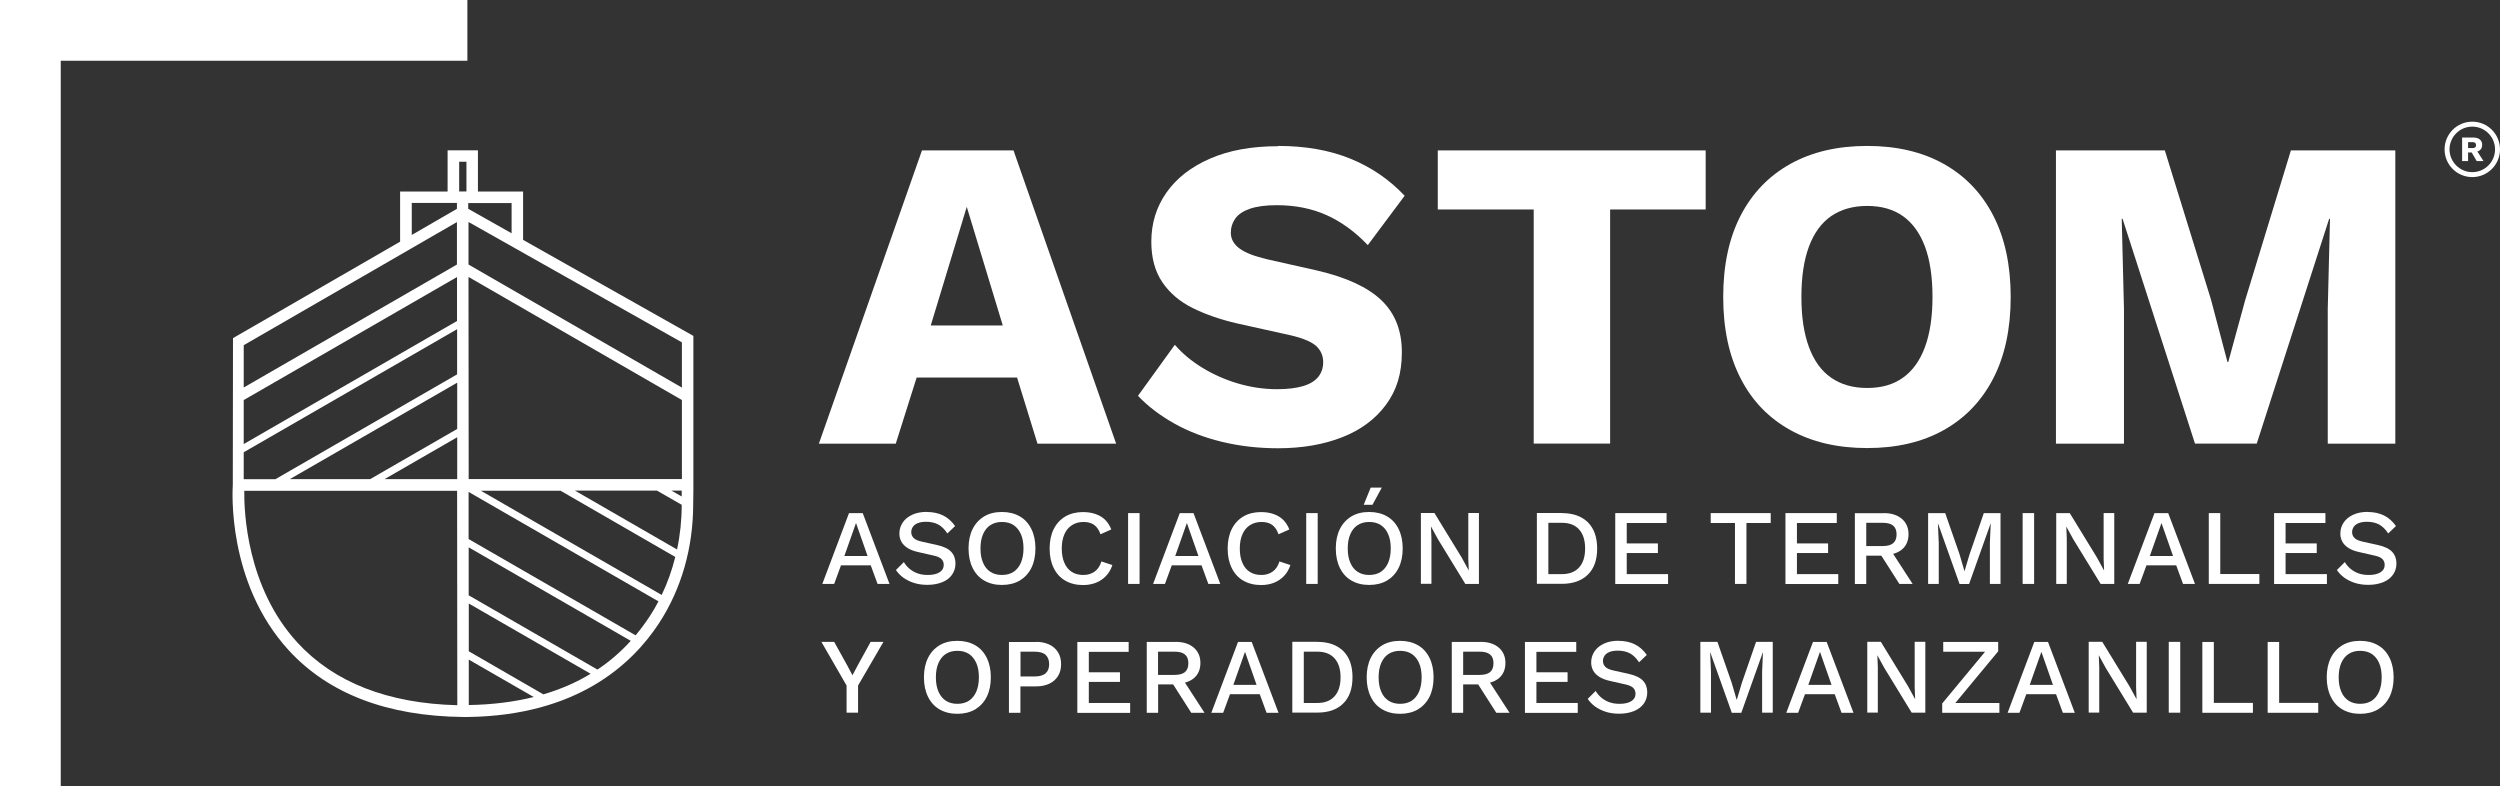
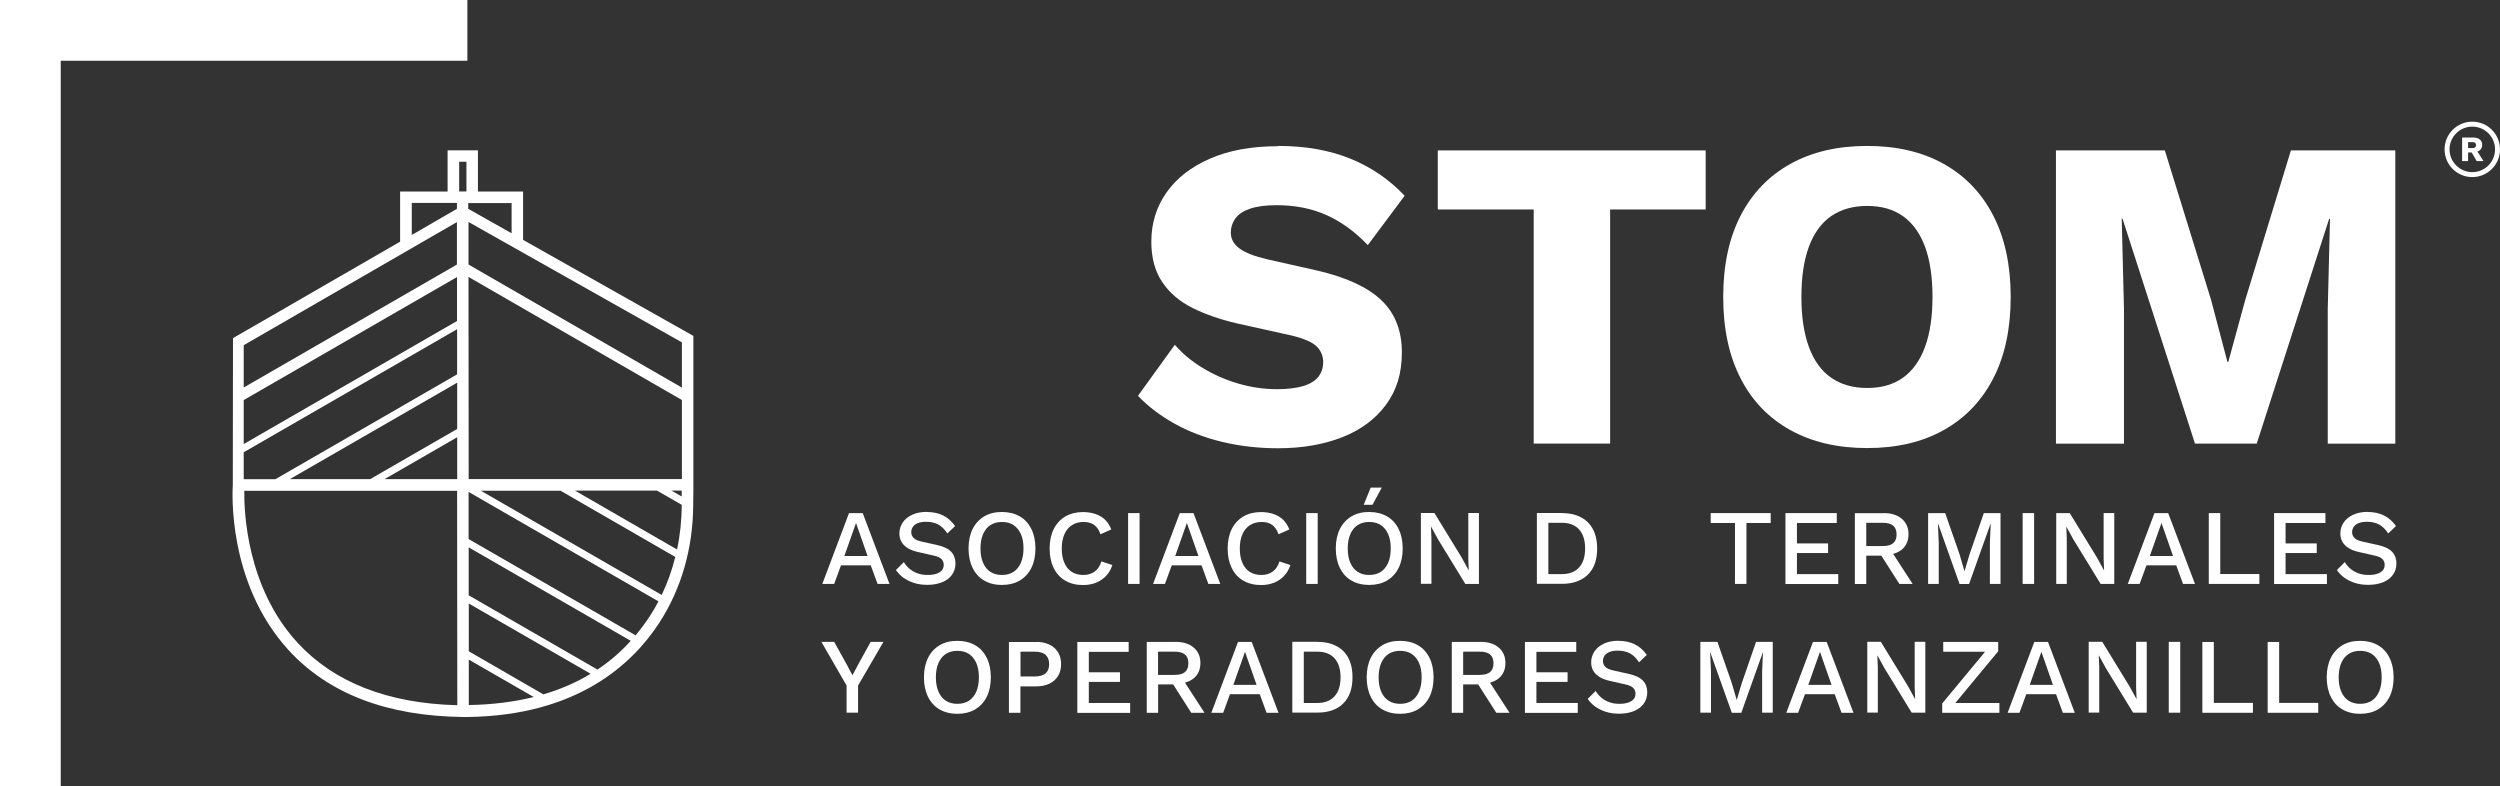
<svg xmlns="http://www.w3.org/2000/svg" id="Capa_2" data-name="Capa 2" viewBox="0 0 267.93 84.28">
  <rect x="0" y="0" width="267.93" height="84.28" fill="#333333" stroke="none" />
  <defs>
    <style>
      .cls-1 {
        fill: #fff;
        stroke-width: 0px;
      }
    </style>
  </defs>
  <g id="Capa_1-2" data-name="Capa 1">
    <g>
      <path class="cls-1" d="M56.06,25.69v-5.16h-4.84v-4.42h-3.25v4.42h-5.09s0,5.37,0,5.37l-12.9,7.45-4.72,2.72-.29.17-.02,15.14h0v.6c-.03.43-.67,10.45,6,17.72,4.27,4.65,10.55,7.05,18.66,7.14h.62c11.56-.18,17.48-5.57,20.42-10.08,2.38-3.66,3.64-8.06,3.64-12.73l.02-1.43v-16.6l-18.25-10.29ZM49,45.97l-9.33,5.38h-8.61s17.94-10.34,17.94-10.34v4.96ZM49,51.35h-7.79s7.79-4.49,7.79-4.49v4.49ZM44.13,21.75h4.84v.63l-4.84,2.8v-3.43ZM26.13,36.99l22.84-13.19v4.55s-22.85,13.18-22.85,13.18v-4.54ZM26.13,42.87l22.85-13.18v4.71s-22.86,13.19-22.86,13.19v-4.72ZM26.12,48.47l22.87-13.19v4.84s-19.48,11.24-19.48,11.24h-3.39s0-2.89,0-2.89ZM31.87,68.86c-5.44-5.92-5.72-14.06-5.69-16.26h22.81s.02,22.98.02,22.98c-7.45-.19-13.22-2.45-17.14-6.72ZM49.99,20.52h-.78v-3.19h.78v3.19ZM50.18,21.76h4.65v3.24l-4.65-2.62v-.61ZM50.24,75.56v-4.87s6.96,4.01,6.96,4.01c-2.13.53-4.45.82-6.96.86ZM58.24,74.42l-8-4.62v-5.12s13.06,7.53,13.06,7.53c-1.53.93-3.21,1.66-5.05,2.2ZM64.03,71.76l-13.8-7.96v-5.14s17.37,10.02,17.37,10.02c-1.07,1.18-2.26,2.21-3.57,3.08ZM69.62,66.07c-.47.71-.97,1.38-1.5,2.02l-17.9-10.32v-5.05s20.35,11.73,20.35,11.73c-.29.56-.61,1.1-.95,1.62ZM70.91,63.76l-19.38-11.17h8.54l12.3,7.1c-.35,1.42-.84,2.79-1.46,4.08ZM72.56,58.89l-10.94-6.31h8.79l2.65,1.52c0,1.64-.17,3.25-.5,4.79ZM73.06,53.21l-1.1-.63h1.1v.63ZM73.08,51.34h-.02s-22.83,0-22.83,0l-.02-21.66,22.87,13.19v8.47ZM73.08,41.54l-22.87-13.19v-4.56s22.87,12.9,22.87,12.9v4.84Z" />
      <polyline class="cls-1" points="6.51 77.78 6.51 6.51 50.09 6.51 50.09 0 6.51 0 0 0 0 6.51 0 77.78 0 84.28 6.51 84.28" />
      <g>
-         <path class="cls-1" d="M119.62,47.55h-8.43l-2.19-7.09h-10.76l-2.24,7.09h-8.24l11.05-31.43h9.81l11,31.43ZM99.76,34.88h7.71l-3.86-12.71-3.86,12.71Z" />
        <path class="cls-1" d="M136.97,15.64c2.92,0,5.5.45,7.74,1.36s4.18,2.23,5.83,3.98l-3.95,5.29c-1.36-1.43-2.83-2.5-4.41-3.21-1.57-.71-3.36-1.07-5.36-1.07-1.18,0-2.13.13-2.86.38-.73.25-1.25.6-1.57,1.05s-.48.95-.48,1.52c0,.67.31,1.23.93,1.69.62.46,1.63.85,3.02,1.17l5.29,1.19c3.14.73,5.44,1.79,6.9,3.19,1.46,1.4,2.19,3.25,2.19,5.57s-.57,4.1-1.71,5.64c-1.14,1.54-2.71,2.7-4.71,3.48-2,.78-4.29,1.17-6.86,1.17-2.1,0-4.1-.23-6-.69-1.9-.46-3.62-1.12-5.14-1.98-1.52-.86-2.81-1.84-3.86-2.95l3.95-5.47c.79.92,1.77,1.74,2.93,2.45s2.43,1.28,3.81,1.69c1.38.41,2.79.62,4.21.62,1.11,0,2.04-.11,2.79-.33.74-.22,1.29-.56,1.64-1s.52-.97.52-1.57c0-.67-.24-1.23-.71-1.69-.48-.46-1.38-.85-2.71-1.17l-5.81-1.29c-1.78-.41-3.36-.96-4.74-1.64-1.38-.68-2.47-1.6-3.26-2.76-.79-1.16-1.19-2.61-1.19-4.36,0-1.97.54-3.72,1.62-5.26,1.08-1.54,2.63-2.75,4.67-3.64,2.04-.89,4.46-1.33,7.29-1.33Z" />
        <path class="cls-1" d="M182.8,16.12v6.33h-10.24v25.09h-8.19v-25.09h-10.28v-6.33h28.71Z" />
        <path class="cls-1" d="M200.11,15.64c3.17,0,5.91.64,8.21,1.93,2.3,1.29,4.07,3.14,5.31,5.55,1.24,2.41,1.86,5.32,1.86,8.71s-.62,6.3-1.86,8.71c-1.24,2.41-3.01,4.26-5.31,5.55-2.3,1.29-5.04,1.93-8.21,1.93s-5.92-.64-8.24-1.93c-2.32-1.29-4.1-3.13-5.33-5.55-1.24-2.41-1.86-5.32-1.86-8.71s.62-6.3,1.86-8.71c1.24-2.41,3.02-4.26,5.33-5.55,2.32-1.29,5.06-1.93,8.24-1.93ZM200.11,22.07c-1.52,0-2.81.37-3.86,1.09-1.05.73-1.84,1.82-2.38,3.26-.54,1.45-.81,3.25-.81,5.4s.27,3.92.81,5.38c.54,1.46,1.33,2.56,2.38,3.28,1.05.73,2.33,1.1,3.86,1.1s2.8-.36,3.83-1.1c1.03-.73,1.82-1.82,2.36-3.28.54-1.46.81-3.25.81-5.38s-.27-3.96-.81-5.4c-.54-1.44-1.33-2.53-2.36-3.26-1.03-.73-2.31-1.09-3.83-1.09Z" />
        <path class="cls-1" d="M256.71,16.12v31.43h-7.24v-14.43l.24-9.67h-.09l-7.76,24.09h-6.62l-7.76-24.09h-.09l.24,9.67v14.43h-7.29v-31.43h11.67l4.95,16,1.76,6.67h.09l1.81-6.62,4.9-16.05h11.19Z" />
      </g>
      <g>
        <path class="cls-1" d="M95.35,62.58h-1.3l-.73-1.99h-3.19l-.73,1.99h-1.27l2.86-7.59h1.47l2.87,7.59ZM90.48,59.59h2.5l-1.24-3.54-1.25,3.54Z" />
        <path class="cls-1" d="M99.32,54.87c.68,0,1.27.13,1.77.38s.92.63,1.27,1.13l-.83.79c-.29-.44-.62-.77-.98-.96-.36-.19-.8-.29-1.29-.29-.37,0-.67.05-.91.15-.24.1-.41.23-.52.4s-.17.35-.17.56c0,.24.08.44.25.62.17.18.47.31.93.41l1.54.34c.74.16,1.26.41,1.56.74.31.33.46.75.46,1.25,0,.47-.13.87-.38,1.22s-.6.61-1.05.79-.98.28-1.58.28c-.54,0-1.02-.07-1.45-.21-.43-.14-.8-.33-1.13-.56-.32-.24-.59-.51-.79-.82l.85-.85c.16.27.36.51.61.72.25.21.53.37.86.49.33.12.69.17,1.09.17.35,0,.66-.04.92-.13.26-.08.45-.21.59-.37s.2-.36.2-.59-.07-.42-.22-.59c-.15-.17-.43-.3-.83-.39l-1.67-.38c-.46-.1-.84-.24-1.14-.43s-.52-.41-.67-.67c-.15-.27-.22-.56-.22-.89,0-.43.12-.82.35-1.17s.57-.63,1.02-.84c.44-.21.97-.31,1.58-.31Z" />
        <path class="cls-1" d="M107.38,54.87c.74,0,1.37.16,1.91.47.54.31.95.76,1.24,1.35.29.58.44,1.28.44,2.09s-.15,1.51-.44,2.09-.71,1.03-1.24,1.35c-.54.31-1.17.47-1.91.47s-1.36-.16-1.9-.47c-.54-.31-.95-.76-1.24-1.35-.29-.58-.44-1.28-.44-2.09s.15-1.51.44-2.09.71-1.03,1.24-1.35c.54-.32,1.17-.47,1.9-.47ZM107.38,55.94c-.48,0-.88.11-1.23.33-.34.22-.6.54-.79.97s-.28.94-.28,1.54.09,1.11.28,1.54c.18.43.45.75.79.97.34.22.75.33,1.23.33s.9-.11,1.24-.33.6-.55.79-.97c.18-.43.28-.94.28-1.54s-.09-1.12-.28-1.54-.45-.74-.79-.97c-.34-.22-.75-.33-1.24-.33Z" />
        <path class="cls-1" d="M119.21,60.57c-.15.46-.38.85-.69,1.17s-.67.56-1.08.72c-.41.16-.87.24-1.37.24-.73,0-1.36-.16-1.9-.47-.54-.31-.95-.76-1.24-1.35-.29-.58-.44-1.28-.44-2.09s.15-1.51.44-2.09.71-1.03,1.24-1.35c.54-.31,1.17-.47,1.89-.47.5,0,.95.07,1.35.21.4.14.75.34,1.03.62.28.28.5.62.66,1.03l-1.16.52c-.15-.45-.38-.78-.67-1-.29-.21-.67-.32-1.14-.32s-.88.11-1.23.33-.63.54-.82.97-.29.94-.29,1.54.09,1.11.28,1.54c.18.43.45.75.79.97.34.22.76.33,1.24.33s.87-.12,1.21-.36c.34-.24.58-.6.73-1.09l1.18.39Z" />
        <path class="cls-1" d="M122.13,54.99v7.59h-1.23v-7.59h1.23Z" />
        <path class="cls-1" d="M130.8,62.58h-1.3l-.73-1.99h-3.19l-.73,1.99h-1.27l2.86-7.59h1.47l2.87,7.59ZM125.94,59.59h2.5l-1.24-3.54-1.25,3.54Z" />
        <path class="cls-1" d="M138.29,60.57c-.15.46-.38.85-.69,1.17s-.67.56-1.08.72c-.41.16-.87.24-1.37.24-.73,0-1.36-.16-1.9-.47-.54-.31-.95-.76-1.24-1.35-.29-.58-.44-1.28-.44-2.09s.15-1.51.44-2.09.71-1.03,1.24-1.35c.54-.31,1.17-.47,1.89-.47.5,0,.95.07,1.35.21.4.14.75.34,1.03.62.28.28.5.62.66,1.03l-1.16.52c-.15-.45-.38-.78-.67-1-.29-.21-.67-.32-1.14-.32s-.88.11-1.23.33-.63.54-.82.97-.29.94-.29,1.54.09,1.11.28,1.54c.18.43.45.75.79.97.34.22.76.33,1.24.33s.87-.12,1.21-.36c.34-.24.58-.6.73-1.09l1.18.39Z" />
        <path class="cls-1" d="M141.22,54.99v7.59h-1.23v-7.59h1.23Z" />
        <path class="cls-1" d="M146.74,54.87c.74,0,1.37.16,1.91.47.54.31.95.76,1.24,1.35.29.58.44,1.28.44,2.09s-.15,1.51-.44,2.09-.71,1.03-1.24,1.35c-.54.31-1.17.47-1.91.47s-1.36-.16-1.9-.47c-.54-.31-.95-.76-1.24-1.35-.29-.58-.44-1.28-.44-2.09s.15-1.51.44-2.09.71-1.03,1.24-1.35c.54-.32,1.17-.47,1.9-.47ZM146.74,55.94c-.48,0-.88.11-1.23.33-.34.22-.6.54-.79.97s-.28.94-.28,1.54.09,1.11.28,1.54c.18.43.45.75.79.97.34.22.75.33,1.23.33s.9-.11,1.24-.33c.34-.22.6-.55.79-.97.18-.43.28-.94.28-1.54s-.09-1.12-.28-1.54c-.18-.42-.45-.74-.79-.97-.34-.22-.75-.33-1.24-.33ZM146.89,52.26h1.2l-1,1.84h-.94l.75-1.84Z" />
        <path class="cls-1" d="M158.5,54.99v7.59h-1.46l-2.93-4.79-.74-1.35h-.01l.05,1.23v4.9h-1.13v-7.59h1.45l2.92,4.77.75,1.37h.01l-.05-1.24v-4.9h1.14Z" />
        <path class="cls-1" d="M167.39,54.99c1.19,0,2.11.33,2.78.98.66.66,1,1.59,1,2.81s-.33,2.16-1,2.81-1.59.98-2.78.98h-2.68v-7.59h2.68ZM167.39,61.53c.8,0,1.42-.24,1.85-.72s.64-1.16.64-2.03-.21-1.55-.64-2.03-1.04-.72-1.85-.72h-1.45v5.5h1.45Z" />
-         <path class="cls-1" d="M173.11,62.58v-7.59h5.5v1.06h-4.27v2.19h3.34v1.03h-3.34v2.26h4.43v1.06h-5.66Z" />
        <path class="cls-1" d="M189.77,54.99v1.06h-2.6v6.53h-1.23v-6.53h-2.6v-1.06h6.43Z" />
        <path class="cls-1" d="M191.35,62.58v-7.59h5.5v1.06h-4.27v2.19h3.34v1.03h-3.34v2.26h4.43v1.06h-5.66Z" />
        <path class="cls-1" d="M201.88,54.99c.81,0,1.46.2,1.94.61.48.41.72.96.72,1.65s-.24,1.26-.72,1.65c-.48.39-1.13.58-1.94.58l-.11.07h-1.76v3.04h-1.22v-7.59h3.09ZM201.79,58.52c.5,0,.87-.1,1.11-.31.24-.2.36-.52.36-.94s-.12-.73-.36-.93c-.24-.21-.61-.31-1.11-.31h-1.78v2.49h1.78ZM202.51,58.77l2.47,3.81h-1.42l-2.12-3.32,1.06-.48Z" />
        <path class="cls-1" d="M214.4,54.99v7.59h-1.14v-4.39l.09-2.09h-.01l-2.31,6.49h-1.02l-2.31-6.49h-.01l.09,2.09v4.39h-1.14v-7.59h1.83l1.53,4.39.53,1.81h.02l.54-1.81,1.52-4.39h1.8Z" />
        <path class="cls-1" d="M218,54.99v7.59h-1.23v-7.59h1.23Z" />
        <path class="cls-1" d="M226.59,54.99v7.59h-1.46l-2.93-4.78-.74-1.35h-.01l.05,1.23v4.9h-1.13v-7.59h1.45l2.92,4.77.75,1.37h.01l-.05-1.24v-4.9h1.14Z" />
        <path class="cls-1" d="M235.26,62.58h-1.3l-.73-1.99h-3.19l-.73,1.99h-1.27l2.86-7.59h1.47l2.87,7.59ZM230.39,59.59h2.5l-1.24-3.54-1.25,3.54Z" />
        <path class="cls-1" d="M237.95,61.52h4.19v1.06h-5.42v-7.59h1.23v6.53Z" />
        <path class="cls-1" d="M243.72,62.58v-7.59h5.5v1.06h-4.27v2.19h3.34v1.03h-3.34v2.26h4.43v1.06h-5.66Z" />
        <path class="cls-1" d="M253.74,54.87c.68,0,1.27.13,1.77.38s.92.63,1.27,1.13l-.83.79c-.29-.44-.62-.77-.98-.96-.36-.19-.8-.29-1.29-.29-.37,0-.67.05-.91.15-.24.1-.41.23-.52.4s-.17.35-.17.56c0,.24.08.44.25.62.17.18.47.31.93.41l1.54.34c.74.16,1.26.41,1.57.74.31.33.46.75.46,1.25,0,.47-.13.87-.38,1.22-.25.34-.6.61-1.05.79s-.98.28-1.58.28c-.54,0-1.02-.07-1.45-.21-.43-.14-.8-.33-1.13-.56-.32-.24-.59-.51-.79-.82l.85-.85c.16.27.36.51.61.72.25.21.53.37.86.49.33.12.69.17,1.09.17.35,0,.66-.04.92-.13.26-.08.45-.21.59-.37s.2-.36.2-.59-.07-.42-.22-.59c-.15-.17-.43-.3-.83-.39l-1.67-.38c-.46-.1-.84-.24-1.14-.43s-.52-.41-.67-.67c-.15-.27-.22-.56-.22-.89,0-.43.12-.82.35-1.17s.57-.63,1.02-.84c.44-.21.97-.31,1.58-.31Z" />
        <path class="cls-1" d="M94.68,68.79l-2.72,4.68v2.91h-1.23v-2.91l-2.7-4.68h1.37l1.36,2.45.6,1.13.6-1.13,1.35-2.45h1.38Z" />
        <path class="cls-1" d="M102.6,68.68c.74,0,1.37.16,1.91.47.54.31.95.76,1.24,1.35.29.58.44,1.28.44,2.09s-.15,1.51-.44,2.09-.71,1.03-1.24,1.35c-.54.31-1.17.47-1.91.47s-1.36-.16-1.9-.47c-.54-.31-.95-.76-1.24-1.35-.29-.58-.44-1.28-.44-2.09s.15-1.51.44-2.09.71-1.03,1.24-1.35c.54-.32,1.17-.47,1.9-.47ZM102.6,69.75c-.48,0-.88.11-1.23.33-.34.22-.6.54-.79.97s-.28.94-.28,1.54.09,1.11.28,1.54.45.75.79.97c.34.22.75.33,1.23.33s.9-.11,1.24-.33.6-.55.79-.97c.18-.43.28-.94.28-1.54s-.09-1.12-.28-1.54-.45-.74-.79-.97c-.34-.22-.75-.33-1.24-.33Z" />
        <path class="cls-1" d="M111.05,68.79c.54,0,1.01.1,1.41.29s.7.46.93.82c.22.35.33.78.33,1.28s-.11.92-.33,1.27c-.22.36-.53.63-.93.82-.4.19-.86.29-1.41.29h-1.69v2.83h-1.23v-7.59h2.92ZM110.86,72.5c.54,0,.94-.11,1.2-.34s.38-.55.38-.98-.13-.77-.38-1-.66-.34-1.2-.34h-1.49v2.66h1.49Z" />
        <path class="cls-1" d="M115.46,76.39v-7.59h5.5v1.06h-4.27v2.19h3.34v1.03h-3.34v2.26h4.43v1.06h-5.66Z" />
        <path class="cls-1" d="M125.99,68.79c.81,0,1.46.2,1.94.61.48.41.72.96.72,1.65s-.24,1.26-.72,1.65c-.48.39-1.13.58-1.94.58l-.11.07h-1.76v3.04h-1.22v-7.59h3.09ZM125.89,72.33c.5,0,.87-.1,1.11-.31.24-.2.36-.52.36-.94s-.12-.73-.36-.93c-.24-.21-.61-.31-1.11-.31h-1.78v2.49h1.78ZM126.62,72.58l2.47,3.81h-1.42l-2.12-3.32,1.06-.48Z" />
        <path class="cls-1" d="M137.04,76.39h-1.3l-.73-1.99h-3.19l-.73,1.99h-1.27l2.86-7.59h1.47l2.87,7.59ZM132.17,73.4h2.5l-1.24-3.54-1.25,3.54Z" />
        <path class="cls-1" d="M141.18,68.79c1.19,0,2.11.33,2.78.98.66.66.99,1.59.99,2.81s-.33,2.16-.99,2.81c-.66.66-1.59.98-2.78.98h-2.68v-7.59h2.68ZM141.18,75.34c.8,0,1.42-.24,1.85-.72.43-.48.64-1.16.64-2.03s-.21-1.55-.64-2.03-1.04-.72-1.85-.72h-1.45v5.5h1.45Z" />
        <path class="cls-1" d="M150.05,68.68c.74,0,1.37.16,1.91.47.54.31.95.76,1.24,1.35.29.58.44,1.28.44,2.09s-.15,1.51-.44,2.09-.71,1.03-1.24,1.35c-.54.31-1.17.47-1.91.47s-1.36-.16-1.9-.47c-.54-.31-.95-.76-1.24-1.35-.29-.58-.44-1.28-.44-2.09s.15-1.51.44-2.09.71-1.03,1.24-1.35c.54-.32,1.17-.47,1.9-.47ZM150.05,69.75c-.48,0-.88.11-1.23.33-.34.22-.6.54-.79.97s-.28.94-.28,1.54.09,1.11.28,1.54c.18.43.45.75.79.97.34.22.75.33,1.23.33s.9-.11,1.24-.33c.34-.22.6-.55.79-.97.18-.43.28-.94.28-1.54s-.09-1.12-.28-1.54c-.18-.42-.45-.74-.79-.97-.34-.22-.75-.33-1.24-.33Z" />
        <path class="cls-1" d="M158.68,68.79c.81,0,1.46.2,1.94.61.48.41.72.96.72,1.65s-.24,1.26-.72,1.65c-.48.39-1.13.58-1.94.58l-.11.07h-1.76v3.04h-1.22v-7.59h3.09ZM158.59,72.33c.5,0,.87-.1,1.11-.31.24-.2.36-.52.36-.94s-.12-.73-.36-.93c-.24-.21-.61-.31-1.11-.31h-1.78v2.49h1.78ZM159.31,72.58l2.47,3.81h-1.42l-2.12-3.32,1.06-.48Z" />
        <path class="cls-1" d="M163.43,76.39v-7.59h5.5v1.06h-4.27v2.19h3.34v1.03h-3.34v2.26h4.43v1.06h-5.66Z" />
        <path class="cls-1" d="M173.45,68.68c.68,0,1.27.13,1.77.38s.92.63,1.27,1.13l-.83.79c-.29-.44-.62-.77-.98-.96s-.8-.29-1.29-.29c-.37,0-.67.05-.91.15-.24.1-.41.23-.52.4s-.17.35-.17.56c0,.24.08.44.25.62.17.18.47.31.93.41l1.54.34c.74.16,1.26.41,1.57.74.31.33.46.75.46,1.25,0,.47-.13.87-.38,1.22-.25.34-.6.61-1.05.79s-.98.28-1.58.28c-.54,0-1.02-.07-1.45-.21-.43-.14-.8-.33-1.13-.56-.32-.24-.59-.51-.79-.82l.85-.85c.16.27.36.51.61.72s.53.37.86.49c.33.12.69.17,1.09.17.35,0,.66-.04.92-.13.26-.08.45-.21.59-.37s.2-.36.2-.59-.07-.42-.22-.59c-.15-.17-.43-.3-.83-.39l-1.67-.38c-.46-.1-.84-.24-1.14-.43s-.52-.41-.67-.67c-.15-.27-.22-.56-.22-.89,0-.43.12-.82.35-1.17.23-.35.57-.63,1.02-.84.44-.21.97-.31,1.58-.31Z" />
        <path class="cls-1" d="M189.99,68.79v7.59h-1.14v-4.39l.09-2.09h-.01l-2.31,6.49h-1.02l-2.31-6.49h-.01l.09,2.09v4.39h-1.14v-7.59h1.83l1.53,4.39.53,1.81h.02l.54-1.81,1.52-4.39h1.8Z" />
        <path class="cls-1" d="M198.66,76.39h-1.3l-.73-1.99h-3.19l-.73,1.99h-1.27l2.86-7.59h1.47l2.87,7.59ZM193.79,73.4h2.5l-1.24-3.54-1.25,3.54Z" />
        <path class="cls-1" d="M206.34,68.79v7.59h-1.46l-2.93-4.79-.74-1.35h-.01l.05,1.23v4.9h-1.13v-7.59h1.45l2.92,4.77.75,1.37h.01l-.05-1.24v-4.9h1.14Z" />
        <path class="cls-1" d="M209.2,75.77l-.22-.43h5.3v1.05h-6.13v-1l4.95-5.97.22.43h-5.06v-1.05h5.89v1l-4.95,5.97Z" />
        <path class="cls-1" d="M222.38,76.39h-1.3l-.73-1.99h-3.19l-.73,1.99h-1.27l2.86-7.59h1.47l2.87,7.59ZM217.52,73.4h2.5l-1.24-3.54-1.25,3.54Z" />
        <path class="cls-1" d="M230.07,68.79v7.59h-1.46l-2.93-4.79-.74-1.35h-.01l.05,1.23v4.9h-1.13v-7.59h1.45l2.92,4.77.75,1.37h.01l-.05-1.24v-4.9h1.14Z" />
        <path class="cls-1" d="M233.66,68.79v7.59h-1.23v-7.59h1.23Z" />
        <path class="cls-1" d="M237.26,75.33h4.19v1.06h-5.42v-7.59h1.23v6.53Z" />
        <path class="cls-1" d="M244.26,75.33h4.19v1.06h-5.42v-7.59h1.23v6.53Z" />
        <path class="cls-1" d="M252.94,68.68c.74,0,1.37.16,1.91.47.54.31.95.76,1.24,1.35.29.58.44,1.28.44,2.09s-.15,1.51-.44,2.09-.71,1.03-1.24,1.35c-.54.31-1.17.47-1.91.47s-1.36-.16-1.9-.47c-.54-.31-.95-.76-1.24-1.35-.29-.58-.44-1.28-.44-2.09s.15-1.51.44-2.09.71-1.03,1.24-1.35c.54-.32,1.17-.47,1.9-.47ZM252.94,69.75c-.48,0-.88.11-1.23.33-.34.22-.6.54-.79.97s-.28.94-.28,1.54.09,1.11.28,1.54c.18.43.45.75.79.97.34.22.75.33,1.23.33s.9-.11,1.24-.33c.34-.22.6-.55.79-.97.18-.43.28-.94.28-1.54s-.09-1.12-.28-1.54c-.18-.42-.45-.74-.79-.97-.34-.22-.75-.33-1.24-.33Z" />
      </g>
      <g id="Capa_2-2" data-name="Capa 2">
        <g>
          <path class="cls-1" d="M265.07,14.74c.3,0,.53.07.7.21.17.14.25.33.25.56,0,.26-.08.45-.25.59-.17.14-.4.2-.7.2l-.06.04h-.5v.92h-.64v-2.52h1.2ZM264.98,15.87c.13,0,.22-.02.29-.08s.09-.13.09-.24-.03-.19-.09-.24-.16-.08-.29-.08h-.47v.64h.47ZM265.36,16.01l.8,1.25h-.73l-.64-1.1.57-.14Z" />
          <path class="cls-1" d="M264.96,18.98c-1.64,0-2.97-1.33-2.97-2.97s1.33-2.97,2.97-2.97,2.97,1.33,2.97,2.97-1.33,2.97-2.97,2.97ZM264.96,13.57c-1.35,0-2.44,1.1-2.44,2.44s1.1,2.44,2.44,2.44,2.44-1.09,2.44-2.44-1.1-2.44-2.44-2.44Z" />
        </g>
      </g>
    </g>
  </g>
</svg>